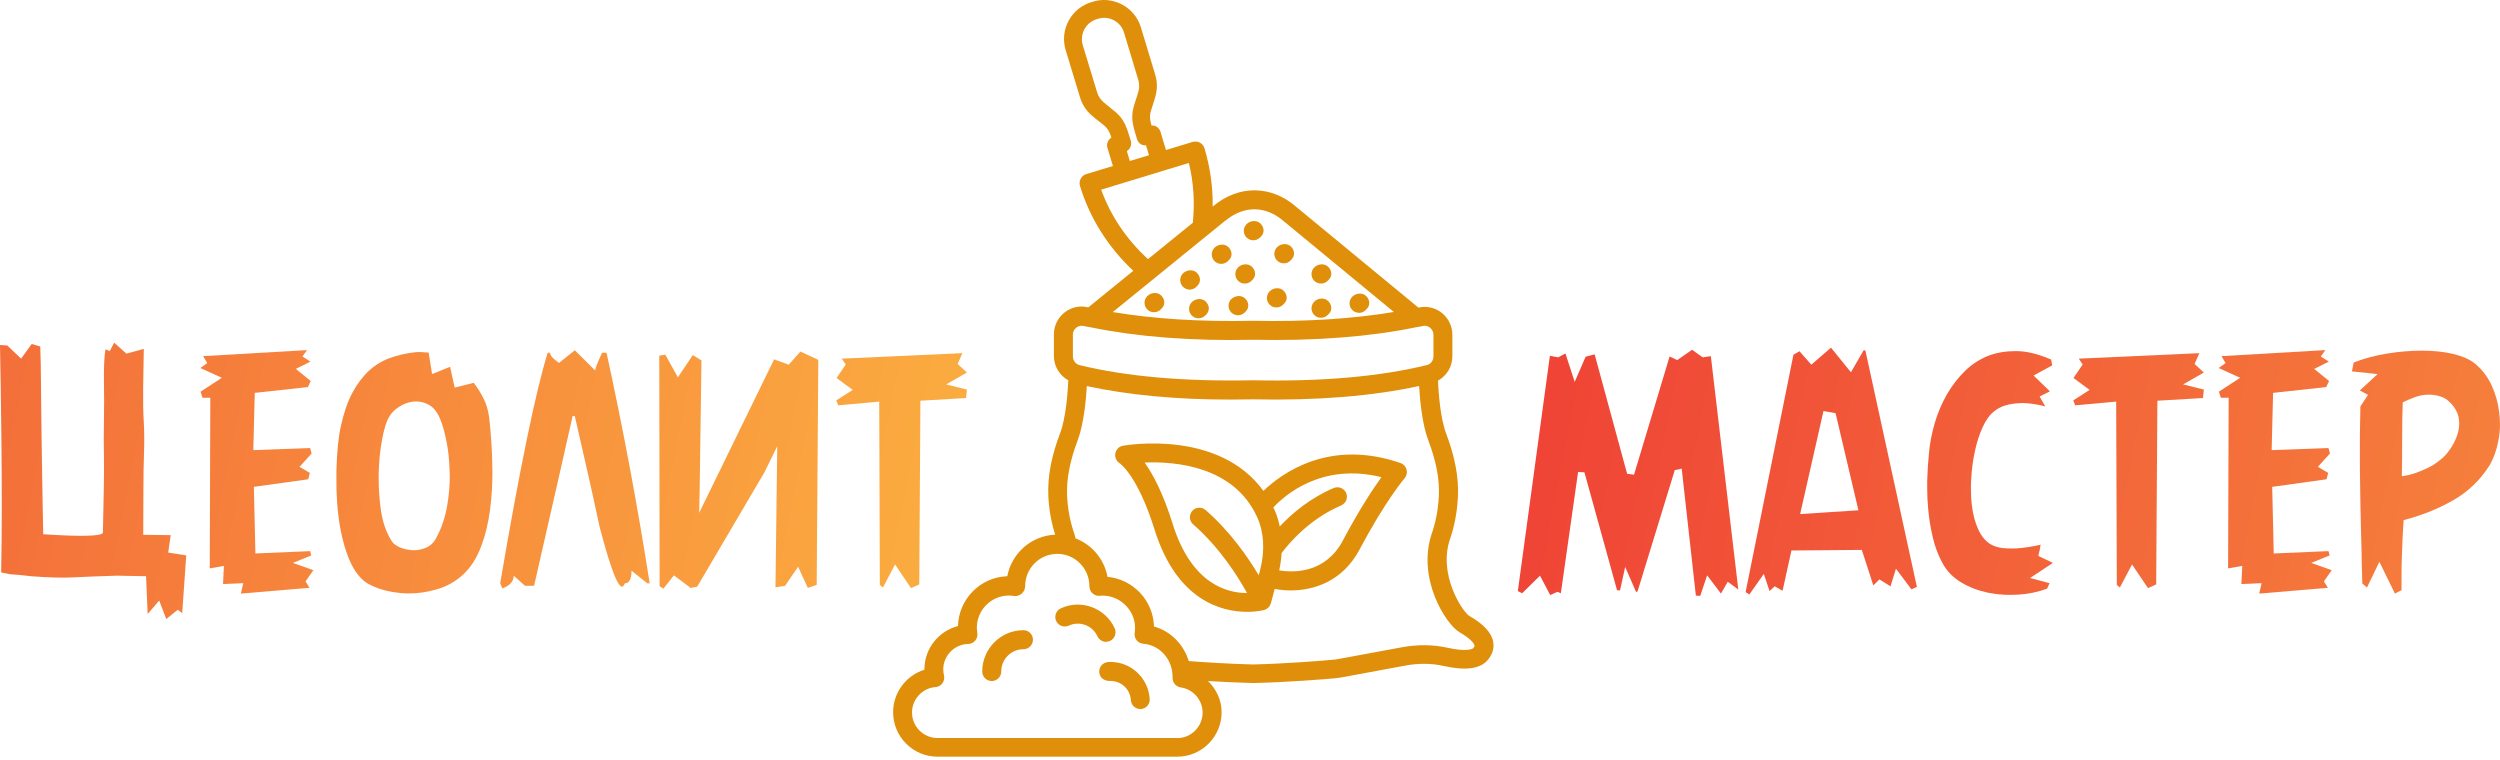
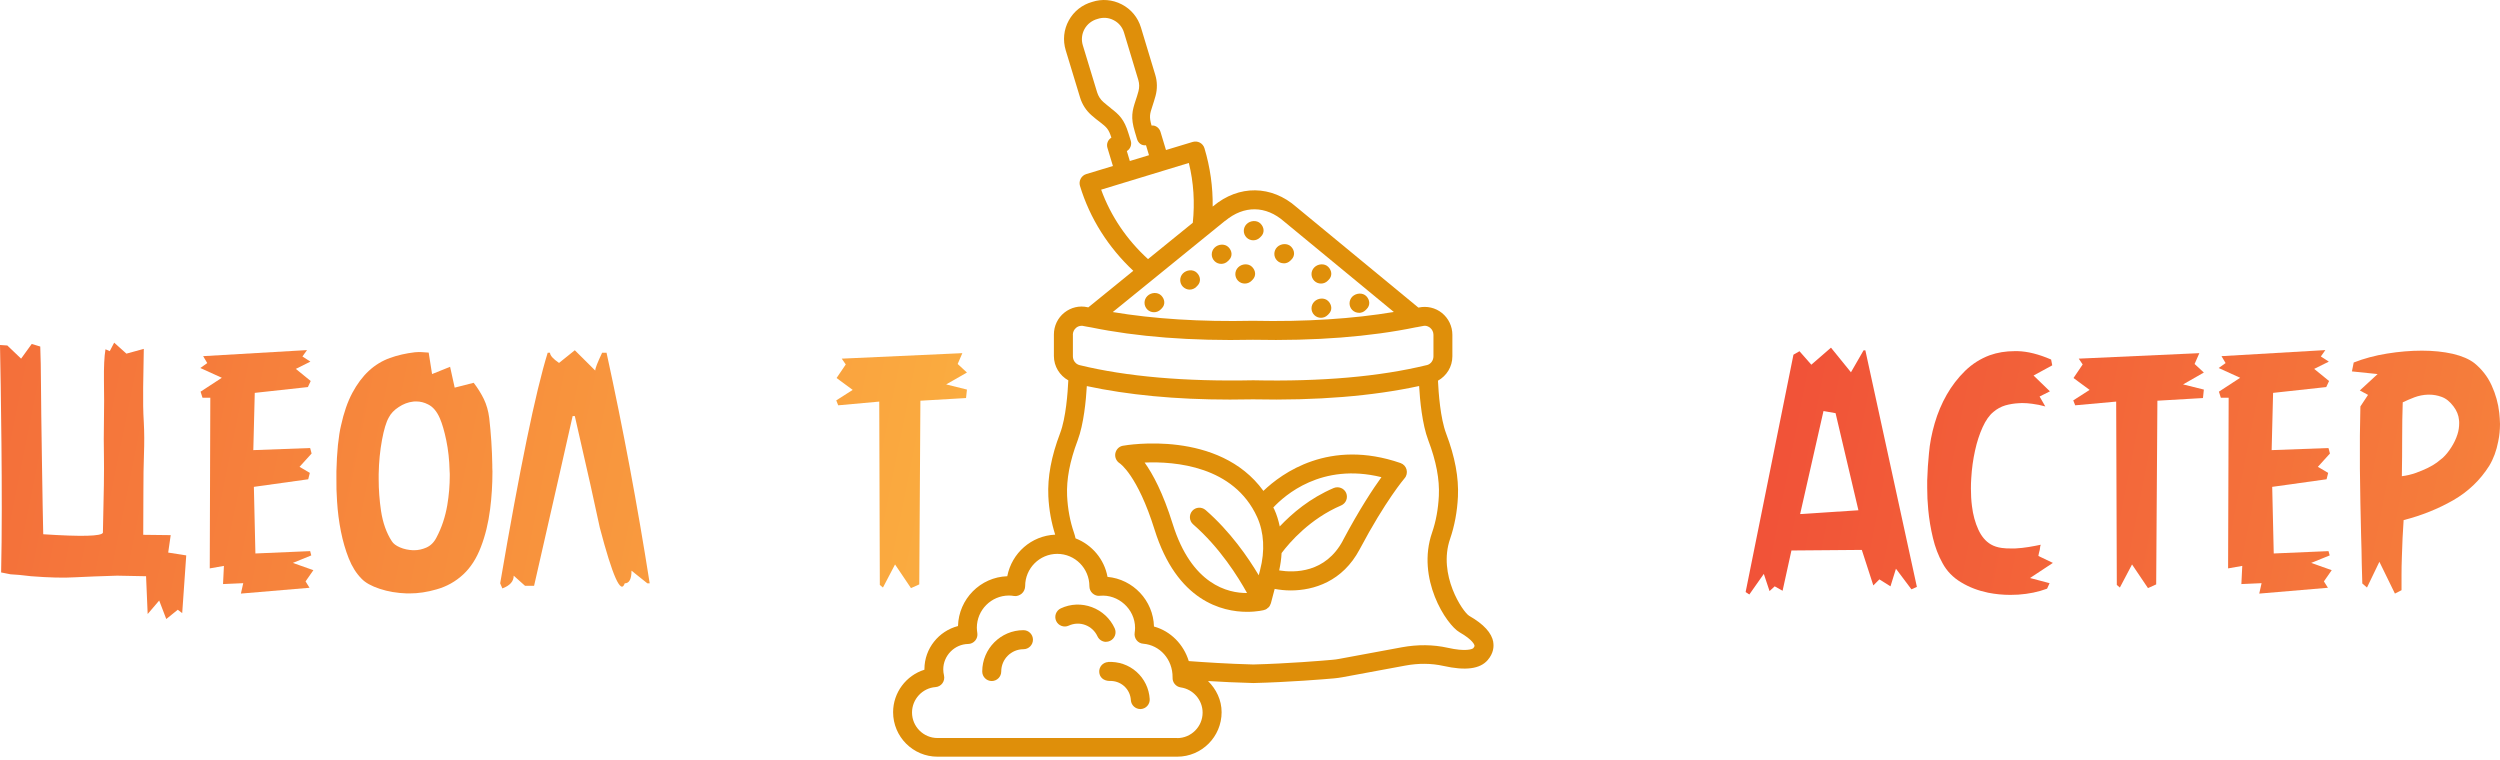
<svg xmlns="http://www.w3.org/2000/svg" width="240" height="73" viewBox="0 0 240 73" fill="none">
-   <path d="M146.123 56.953L145.713 56.744L148.789 34.159L149.585 34.306L150.281 33.934L151.17 36.662L152.221 34.244L153.087 34.019L156.202 45.483L156.867 45.568L160.283 34.221L161.01 34.57L162.44 33.578L163.46 34.306L164.241 34.19L166.877 56.597L165.864 55.845L165.215 56.984L163.885 55.233L163.221 57.209L162.803 57.178L161.443 44.986L160.778 45.134L157.207 56.767L157.068 56.837L156.017 54.427L155.522 56.682L155.236 56.659L152.105 45.343L151.495 45.312L149.841 56.953L149.516 56.814L148.82 57.124L147.839 55.264L146.123 56.953Z" fill="url(#paint0_linear_3_1300)" />
  <path d="M167.936 57.07L167.58 56.837L172.172 34.05L172.751 33.717L173.888 35.011L175.774 33.376L177.691 35.74L178.904 33.632H179.074L184.021 56.341L183.496 56.574L182.011 54.597L181.486 56.287L180.419 55.62L179.839 56.202L178.734 52.791L171.978 52.846L171.128 56.713L170.371 56.287L169.876 56.744L169.327 55.093L167.936 57.07ZM175.055 39.46L172.813 49.35L178.409 48.986L176.214 39.662L175.055 39.46Z" fill="url(#paint1_linear_3_1300)" />
  <path d="M185.011 46.126C185.042 45.196 185.096 44.328 185.181 43.514C185.258 42.584 185.444 41.623 185.73 40.638C186.016 39.654 186.402 38.739 186.889 37.887C187.376 37.034 187.963 36.275 188.651 35.6C189.339 34.934 190.12 34.438 191.009 34.105C191.743 33.841 192.547 33.709 193.421 33.709H193.691C194.657 33.733 195.724 34.004 196.907 34.515L197.015 35.073L195.222 36.05L196.791 37.569L195.801 38.065L196.35 39.019C195.941 38.902 195.523 38.817 195.09 38.763C194.758 38.716 194.433 38.693 194.116 38.693L193.784 38.709C193.351 38.732 192.926 38.801 192.509 38.918C192.099 39.042 191.712 39.251 191.365 39.546C190.978 39.863 190.63 40.352 190.329 41.018C190.027 41.685 189.78 42.437 189.602 43.266C189.417 44.103 189.293 44.986 189.239 45.924C189.216 46.258 189.208 46.575 189.208 46.893C189.208 47.482 189.239 48.048 189.308 48.583C189.409 49.428 189.618 50.179 189.919 50.838C190.221 51.497 190.623 51.97 191.125 52.264C191.419 52.435 191.774 52.551 192.184 52.605C192.478 52.644 192.779 52.66 193.096 52.652H193.459C193.9 52.629 194.333 52.582 194.758 52.512C195.183 52.443 195.57 52.365 195.91 52.295C195.871 52.388 195.848 52.497 195.84 52.613C195.832 52.729 195.809 52.846 195.771 52.962C195.732 53.094 195.709 53.233 195.685 53.373L197.077 54.039L194.882 55.489L196.76 55.985L196.52 56.512C195.67 56.83 194.75 57.016 193.761 57.085C193.506 57.101 193.251 57.109 192.996 57.109C192.269 57.109 191.558 57.039 190.854 56.899C189.919 56.706 189.053 56.38 188.273 55.907C187.492 55.442 186.897 54.83 186.487 54.07C186.077 53.334 185.768 52.52 185.56 51.637C185.351 50.761 185.196 49.854 185.111 48.924C185.042 48.219 185.011 47.521 185.011 46.823C185.011 46.599 185.011 46.366 185.011 46.126Z" fill="url(#paint2_linear_3_1300)" />
  <path d="M199.218 38.91L199.033 38.437L200.602 37.43L199.056 36.29L199.937 34.988L199.558 34.43L211.137 33.903L210.681 34.942L211.57 35.763L209.576 36.903L211.57 37.399L211.485 38.212L207.11 38.468L206.994 56.101L206.206 56.458L204.675 54.187L203.508 56.403L203.214 56.155L203.153 38.553L199.218 38.91Z" fill="url(#paint3_linear_3_1300)" />
  <path d="M215.056 36.267L212.992 35.329L213.657 34.856L213.263 34.19L223.234 33.609L222.801 34.221L223.566 34.717L222.16 35.414L223.59 36.577L223.319 37.158L218.217 37.716L218.078 43.212L223.536 43.01L223.675 43.537L222.515 44.816L223.505 45.397L223.35 46.01L218.132 46.738L218.279 53.133L223.536 52.908L223.651 53.319L221.874 54.039L223.845 54.737L223.095 55.814L223.481 56.426L216.888 56.985L217.112 55.985L215.172 56.07L215.257 54.326L213.897 54.566L213.951 38.181H213.201L213.015 37.6L215.056 36.267Z" fill="url(#paint4_linear_3_1300)" />
  <path d="M228.251 35.91L225.785 35.655L225.955 34.802C226.937 34.415 228.011 34.128 229.163 33.942C230.315 33.756 231.428 33.663 232.502 33.663C233.577 33.663 234.566 33.764 235.455 33.965C236.344 34.174 237.032 34.469 237.534 34.856C238.253 35.438 238.81 36.151 239.196 36.996C239.583 37.84 239.83 38.724 239.931 39.646C239.969 39.995 239.992 40.352 240 40.7C240 41.266 239.946 41.824 239.83 42.375C239.66 43.266 239.374 44.041 238.972 44.708C238.099 46.095 236.939 47.203 235.494 48.032C234.048 48.854 232.471 49.49 230.748 49.931C230.709 50.451 230.678 51.024 230.647 51.652C230.624 52.28 230.601 52.892 230.578 53.505C230.554 54.117 230.547 54.698 230.547 55.248V56.659L229.913 56.984L228.421 53.931L227.231 56.403L226.782 56.016C226.759 55.535 226.744 54.892 226.728 54.086C226.72 53.28 226.697 52.381 226.666 51.389C226.643 50.404 226.62 49.358 226.597 48.265C226.574 47.172 226.558 46.072 226.55 44.971C226.55 44.421 226.55 43.886 226.55 43.359C226.55 42.84 226.55 42.32 226.55 41.809C226.558 40.786 226.574 39.856 226.597 39.019L227.331 37.91L226.543 37.484L228.251 35.91ZM230.578 45.715C231.041 45.661 231.482 45.552 231.899 45.405C232.309 45.258 232.696 45.103 233.043 44.932C233.391 44.762 233.693 44.584 233.948 44.398C234.195 44.212 234.388 44.056 234.52 43.94C234.813 43.661 235.084 43.328 235.331 42.933C235.586 42.537 235.78 42.127 235.919 41.693C236.027 41.352 236.081 41.003 236.081 40.638C236.081 40.538 236.081 40.429 236.066 40.328C236.027 39.863 235.849 39.429 235.54 39.019C235.192 38.553 234.806 38.243 234.381 38.096C234.002 37.957 233.608 37.887 233.213 37.887H233.074C232.634 37.902 232.201 37.988 231.783 38.143C231.366 38.306 230.995 38.461 230.663 38.623C230.624 39.732 230.608 40.871 230.608 42.041C230.608 43.212 230.601 44.436 230.578 45.715Z" fill="url(#paint5_linear_3_1300)" />
  <path d="M14.014 55.318L11.247 55.264C9.654 55.31 8.309 55.365 7.212 55.419C6.114 55.489 4.707 55.45 2.991 55.318L1.871 55.194L1.005 55.132L0.108 54.954C0.147 53.094 0.17 51.078 0.17 48.901C0.17 46.723 0.162 44.63 0.139 42.599C0.116 40.576 0.093 38.724 0.07 37.05C0.039 35.383 0.015 34.074 0 33.12L0.703 33.167L2.025 34.43L3.046 33.02L3.865 33.267C3.904 34.26 3.927 35.484 3.934 36.949C3.942 38.406 3.973 40.863 4.027 44.328C4.081 47.792 4.12 50.11 4.151 51.288C7.838 51.528 9.747 51.482 9.879 51.141C9.971 47.474 10.002 45.064 9.979 43.901C9.956 42.739 9.956 41.553 9.979 40.352C10.002 39.142 10.002 37.871 9.979 36.546C9.964 35.221 10.01 34.221 10.126 33.531L10.536 33.709L10.961 32.895L12.136 33.95L13.805 33.492C13.782 34.725 13.759 35.957 13.743 37.205C13.728 38.445 13.743 39.553 13.805 40.538C13.859 41.522 13.859 42.545 13.821 43.599C13.782 44.645 13.767 45.816 13.767 47.095C13.767 48.048 13.767 49.466 13.751 51.342L16.387 51.373L16.147 53.047L17.879 53.319L17.492 58.86L17.067 58.535L15.962 59.426L15.282 57.651L14.176 58.946L14.022 55.318H14.014Z" fill="url(#paint6_linear_3_1300)" />
  <path d="M21.295 36.267L19.231 35.329L19.896 34.856L19.502 34.19L29.473 33.609L29.033 34.221L29.798 34.717L28.399 35.414L29.829 36.577L29.558 37.158L24.457 37.716L24.318 43.212L29.775 43.01L29.914 43.537L28.755 44.816L29.744 45.397L29.589 46.01L24.372 46.738L24.519 53.133L29.775 52.908L29.883 53.319L28.113 54.039L30.084 54.737L29.334 55.814L29.713 56.426L23.127 56.984L23.351 55.985L21.411 56.07L21.496 54.326L20.136 54.566L20.19 38.181H19.44L19.255 37.6L21.295 36.267Z" fill="url(#paint7_linear_3_1300)" />
  <path d="M32.295 45.242C32.318 44.336 32.364 43.491 32.442 42.716C32.527 41.941 32.62 41.321 32.736 40.855C33.006 39.615 33.369 38.569 33.825 37.716C34.281 36.864 34.807 36.158 35.41 35.6C36.005 35.05 36.678 34.639 37.427 34.368C38.177 34.097 38.973 33.919 39.824 33.818C39.94 33.81 40.071 33.802 40.218 33.795C40.295 33.795 40.372 33.795 40.457 33.802C40.712 33.81 40.944 33.826 41.153 33.849L41.478 35.91L43.209 35.213L43.65 37.213L45.474 36.748C45.861 37.251 46.185 37.771 46.448 38.306C46.703 38.84 46.881 39.445 46.966 40.127C47.136 41.623 47.236 43.126 47.26 44.622C47.26 44.839 47.26 45.048 47.275 45.258C47.275 46.529 47.198 47.738 47.051 48.885C46.881 50.218 46.587 51.427 46.162 52.52C45.745 53.613 45.18 54.489 44.469 55.148C43.735 55.83 42.877 56.31 41.903 56.581C41.029 56.837 40.164 56.969 39.313 56.969C39.228 56.969 39.143 56.969 39.058 56.969C38.123 56.938 37.25 56.791 36.453 56.527C35.657 56.264 35.07 55.938 34.706 55.551C34.204 55.047 33.794 54.396 33.477 53.597C33.161 52.799 32.913 51.939 32.728 51.017C32.542 50.087 32.419 49.118 32.357 48.118C32.303 47.366 32.287 46.645 32.295 45.94C32.287 45.7 32.287 45.467 32.295 45.242ZM36.353 45.514V45.994C36.353 47.017 36.43 48.032 36.577 49.04C36.755 50.203 37.103 51.172 37.613 51.954C37.76 52.195 38.023 52.388 38.401 52.551C38.78 52.714 39.197 52.799 39.638 52.822H39.754C40.148 52.822 40.535 52.737 40.913 52.574C41.331 52.396 41.663 52.071 41.903 51.598C42.405 50.652 42.745 49.621 42.939 48.498C43.101 47.529 43.178 46.591 43.178 45.669C43.178 45.529 43.178 45.382 43.163 45.227C43.14 44.165 43.031 43.188 42.846 42.289C42.66 41.39 42.452 40.677 42.227 40.158C41.941 39.499 41.563 39.05 41.099 38.825C40.728 38.631 40.342 38.538 39.947 38.538C39.855 38.538 39.762 38.538 39.669 38.553C39.174 38.608 38.711 38.786 38.27 39.081C37.829 39.367 37.52 39.701 37.327 40.073C37.072 40.514 36.855 41.243 36.67 42.243C36.484 43.243 36.376 44.328 36.353 45.514Z" fill="url(#paint8_linear_3_1300)" />
  <path d="M53.667 34.841L55.182 33.624L57.138 35.569C57.138 35.368 57.362 34.802 57.803 33.864H58.228C59.828 41.189 61.204 48.567 62.371 56H62.147L60.624 54.783C60.624 55.597 60.408 56 59.975 56C59.604 57.109 58.808 55.326 57.579 50.645C57.169 48.684 56.373 45.111 55.182 39.941H54.974C54.564 41.778 53.335 47.211 51.271 56.24H50.406L49.316 55.264C49.316 55.814 48.952 56.217 48.226 56.489L48.017 56C49.895 45.01 51.41 37.631 52.578 33.864H52.802C52.802 34.12 53.088 34.446 53.667 34.841Z" fill="url(#paint9_linear_3_1300)" />
-   <path d="M78.557 34.546L78.403 56.148L77.552 56.442L76.617 54.411L75.365 56.24L74.445 56.388L74.615 42.84L73.378 45.359L66.932 56.318L66.298 56.442L64.698 55.233L63.685 56.512L63.322 56.272L63.291 34.143L63.871 34.05L65.077 36.221L66.507 34.089L67.341 34.601L67.164 47.273L67.117 49.242L74.314 34.5L75.72 35.011L76.841 33.748L78.557 34.546Z" fill="url(#paint10_linear_3_1300)" />
  <path d="M80.466 38.91L80.281 38.437L81.858 37.43L80.312 36.29L81.193 34.988L80.806 34.43L92.385 33.903L91.937 34.942L92.826 35.763L90.832 36.903L92.826 37.399L92.741 38.212L88.358 38.468L88.25 56.101L87.454 56.458L85.924 54.187L84.764 56.403L84.463 56.155L84.408 38.553L80.466 38.91Z" fill="url(#paint11_linear_3_1300)" />
  <path d="M143.363 61.666C143.208 60.759 142.443 59.922 141.036 59.116C140.426 58.744 138.014 55.171 139.212 51.722C139.637 50.482 139.892 49.118 139.962 47.684C140.047 45.847 139.683 43.87 138.833 41.63C138.269 40.142 138.099 37.693 138.045 36.546C138.872 36.081 139.428 35.213 139.428 34.205V32.144C139.428 31.322 139.057 30.555 138.424 30.043C137.797 29.54 136.978 29.353 136.197 29.524C136.182 29.524 136.166 29.524 136.159 29.524L124.464 19.882C122.067 17.766 118.929 17.735 116.471 19.789L116.417 19.828C116.44 17.937 116.177 16.061 115.629 14.232C115.482 13.751 114.987 13.48 114.492 13.627L111.934 14.402L111.408 12.659C111.292 12.271 110.921 12 110.55 12.054C110.303 11.201 110.38 10.946 110.635 10.178C110.72 9.907 110.828 9.597 110.929 9.217C111.114 8.543 111.107 7.83 110.898 7.163L109.53 2.637C109.236 1.668 108.587 0.885 107.69 0.42C106.794 -0.045 105.773 -0.122 104.861 0.18C103.887 0.451 103.091 1.079 102.604 1.963C102.117 2.846 102.017 3.862 102.31 4.83L103.686 9.357C103.887 10.031 104.274 10.62 104.799 11.077C105.101 11.341 105.356 11.542 105.588 11.713C106.222 12.209 106.43 12.372 106.693 13.217C106.361 13.41 106.198 13.813 106.314 14.193L106.84 15.937L104.281 16.712C104.049 16.782 103.856 16.945 103.748 17.154C103.632 17.371 103.609 17.619 103.678 17.844C104.629 20.983 106.415 23.765 108.796 25.997L104.475 29.509C104.475 29.509 104.428 29.509 104.405 29.493C103.624 29.315 102.813 29.508 102.179 30.012C101.537 30.524 101.174 31.291 101.174 32.113V34.174C101.174 35.182 101.731 36.05 102.558 36.515C102.504 37.654 102.334 40.111 101.769 41.592C100.919 43.824 100.556 45.808 100.641 47.645C100.703 48.955 100.934 50.179 101.298 51.327C99.017 51.427 97.131 53.086 96.698 55.318C94.117 55.403 92.037 57.504 91.968 60.1C90.128 60.573 88.745 62.255 88.745 64.239C88.745 64.255 88.745 64.278 88.745 64.293C86.998 64.836 85.738 66.479 85.738 68.37C85.738 70.727 87.647 72.641 89.997 72.641H113.016C115.366 72.641 117.275 70.727 117.275 68.37C117.275 67.2 116.757 66.154 115.969 65.379C117.252 65.456 118.751 65.534 120.321 65.572C123.76 65.487 127.123 65.208 128.073 65.123C128.344 65.1 128.599 65.061 128.87 65.014L134.899 63.898C136.182 63.658 137.419 63.673 138.57 63.929C140.688 64.402 142.087 64.224 142.822 63.363C143.386 62.705 143.425 62.061 143.347 61.635L143.363 61.666ZM106.639 10.38C106.438 10.217 106.198 10.039 105.928 9.799C105.642 9.55 105.441 9.233 105.325 8.868L103.949 4.342C103.794 3.823 103.849 3.272 104.111 2.792C104.374 2.319 104.807 1.97 105.371 1.815C105.889 1.645 106.438 1.684 106.917 1.939C107.404 2.187 107.752 2.614 107.907 3.133L109.275 7.667C109.383 8.024 109.391 8.403 109.29 8.768C109.197 9.116 109.105 9.395 109.02 9.644C108.695 10.636 108.525 11.263 108.942 12.643L109.151 13.341C109.267 13.728 109.584 13.999 110.017 13.945L110.303 14.899L108.463 15.457L108.177 14.503C108.502 14.309 108.672 13.906 108.556 13.519L108.339 12.821C107.922 11.442 107.443 11.008 106.616 10.372L106.639 10.38ZM105.711 18.208L114.129 15.643C114.593 17.526 114.709 19.448 114.508 21.386L110.21 24.874C108.193 23.037 106.639 20.766 105.711 18.208ZM117.623 21.2C119.416 19.704 121.519 19.719 123.281 21.27L133.809 29.95C129.905 30.601 125.399 30.904 120.274 30.795C115.211 30.904 110.72 30.609 106.824 29.958L117.615 21.192L117.623 21.2ZM102.991 32.144C102.991 31.88 103.106 31.632 103.315 31.462C103.408 31.384 103.586 31.276 103.833 31.276C103.887 31.276 103.949 31.276 104.019 31.299C104.22 31.345 104.459 31.376 104.66 31.415C104.676 31.415 104.691 31.423 104.714 31.423C109.112 32.33 114.353 32.748 120.282 32.617C126.288 32.74 131.536 32.33 135.95 31.415C136.012 31.415 136.074 31.4 136.136 31.384C136.282 31.353 136.445 31.33 136.592 31.299C136.916 31.214 137.171 31.369 137.287 31.462C137.496 31.632 137.612 31.88 137.612 32.144V34.205C137.612 34.608 137.349 34.957 136.986 35.05C136.986 35.05 136.978 35.05 136.97 35.05C132.433 36.158 126.844 36.647 120.328 36.507C120.313 36.507 120.305 36.507 120.29 36.507C113.773 36.639 108.169 36.158 103.632 35.05C103.261 34.957 102.998 34.608 102.998 34.205V32.144H102.991ZM113.016 70.85H89.997C88.652 70.85 87.554 69.75 87.554 68.401C87.554 67.13 88.544 66.053 89.811 65.96C90.074 65.944 90.322 65.805 90.476 65.588C90.631 65.371 90.685 65.1 90.623 64.836C90.577 64.642 90.553 64.448 90.553 64.262C90.553 62.945 91.628 61.844 92.942 61.821C93.205 61.821 93.452 61.697 93.622 61.495C93.792 61.294 93.862 61.03 93.823 60.775C93.8 60.604 93.777 60.441 93.777 60.263C93.777 58.558 95.16 57.171 96.861 57.171C97.031 57.171 97.193 57.186 97.356 57.217C97.618 57.256 97.889 57.155 98.09 56.984C98.291 56.814 98.415 56.527 98.415 56.264C98.415 54.559 99.798 53.171 101.499 53.171C103.199 53.171 104.583 54.559 104.583 56.287C104.583 56.543 104.691 56.791 104.884 56.961C105.07 57.132 105.333 57.233 105.588 57.194C107.342 57.023 108.966 58.465 108.966 60.271C108.966 60.434 108.95 60.596 108.927 60.751C108.888 60.999 108.958 61.255 109.112 61.457C109.267 61.658 109.499 61.782 109.754 61.798C111.339 61.929 112.583 63.286 112.568 65.03C112.537 65.502 112.877 65.921 113.348 65.991C114.546 66.161 115.451 67.2 115.451 68.409C115.451 69.758 114.353 70.858 113.008 70.858L113.016 70.85ZM141.454 62.209C141.345 62.333 140.688 62.573 138.972 62.185C137.573 61.875 136.097 61.86 134.574 62.139L128.545 63.255C128.329 63.294 128.128 63.325 127.911 63.34C126.976 63.425 123.66 63.704 120.313 63.79C117.878 63.728 115.575 63.573 114.121 63.464C113.634 61.875 112.398 60.589 110.782 60.147C110.713 57.643 108.772 55.605 106.322 55.38C106.013 53.683 104.822 52.288 103.253 51.683C103.207 51.497 103.168 51.319 103.099 51.133C102.728 50.055 102.504 48.87 102.442 47.606C102.372 46.017 102.697 44.281 103.454 42.282C104.042 40.716 104.258 38.422 104.335 37.065C108.262 37.91 112.846 38.36 118.071 38.36C118.798 38.36 119.54 38.352 120.29 38.337C126.435 38.468 131.761 38.026 136.236 37.058C136.313 38.406 136.522 40.708 137.117 42.274C137.875 44.273 138.207 46.017 138.13 47.599C138.068 48.862 137.852 50.055 137.481 51.125C135.95 55.535 138.841 59.968 140.116 60.697C141.438 61.457 141.546 61.922 141.554 61.976C141.554 61.999 141.57 62.061 141.446 62.209H141.454Z" fill="#DF8F0A" />
  <path d="M119.501 27.222C119.733 27.222 119.965 27.137 120.143 26.959L120.251 26.85C120.606 26.493 120.552 25.974 120.197 25.618C119.841 25.261 119.207 25.315 118.859 25.672C118.504 26.028 118.504 26.602 118.859 26.959C119.037 27.137 119.269 27.222 119.501 27.222Z" fill="#DF8F0A" />
-   <path d="M122.531 29.516C122.763 29.516 122.995 29.431 123.173 29.253L123.281 29.144C123.637 28.788 123.583 28.268 123.227 27.912C122.871 27.555 122.238 27.61 121.89 27.966C121.534 28.323 121.534 28.896 121.89 29.253C122.068 29.431 122.299 29.516 122.531 29.516Z" fill="#DF8F0A" />
  <path d="M123.242 25.284C123.474 25.284 123.698 25.199 123.876 25.021L123.984 24.912C124.34 24.556 124.294 24.037 123.946 23.68C123.598 23.323 122.964 23.37 122.608 23.719C122.253 24.075 122.245 24.649 122.593 25.005C122.771 25.191 123.01 25.277 123.242 25.277V25.284Z" fill="#DF8F0A" />
  <path d="M120.313 23.068C120.545 23.068 120.777 22.982 120.955 22.804L121.063 22.696C121.418 22.339 121.364 21.82 121.009 21.463C120.653 21.107 120.019 21.161 119.671 21.517C119.316 21.874 119.316 22.448 119.671 22.804C119.849 22.982 120.081 23.068 120.313 23.068Z" fill="#DF8F0A" />
  <path d="M126.814 30.508C127.045 30.508 127.277 30.423 127.455 30.245L127.563 30.136C127.919 29.78 127.865 29.26 127.509 28.904C127.154 28.547 126.52 28.602 126.172 28.958C125.816 29.315 125.816 29.888 126.172 30.245C126.35 30.423 126.582 30.508 126.814 30.508Z" fill="#DF8F0A" />
  <path d="M126.814 27.222C127.045 27.222 127.277 27.137 127.455 26.959L127.563 26.85C127.919 26.493 127.865 25.974 127.509 25.618C127.154 25.261 126.52 25.315 126.172 25.672C125.816 26.028 125.816 26.602 126.172 26.959C126.35 27.137 126.582 27.222 126.814 27.222Z" fill="#DF8F0A" />
  <path d="M130.462 30.035C130.694 30.035 130.918 29.95 131.096 29.772L131.204 29.663C131.56 29.307 131.513 28.788 131.165 28.431C130.818 28.075 130.192 28.121 129.828 28.47C129.473 28.826 129.465 29.4 129.813 29.756C129.991 29.942 130.23 30.028 130.462 30.028V30.035Z" fill="#DF8F0A" />
  <path d="M114.855 27.524L114.964 27.416C115.312 27.059 115.257 26.532 114.894 26.183C114.531 25.827 113.905 25.897 113.557 26.253C113.209 26.61 113.217 27.191 113.572 27.54C113.75 27.71 113.982 27.803 114.206 27.803C114.438 27.803 114.678 27.71 114.855 27.532V27.524Z" fill="#DF8F0A" />
-   <path d="M118.195 28.718C117.847 29.074 117.855 29.656 118.211 30.005C118.388 30.175 118.62 30.268 118.844 30.268C119.069 30.268 119.316 30.175 119.494 29.997L119.602 29.888C119.95 29.532 119.896 29.005 119.532 28.656C119.169 28.299 118.543 28.369 118.195 28.726V28.718Z" fill="#DF8F0A" />
-   <path d="M114.415 29.005C114.06 29.361 114.06 29.935 114.415 30.291C114.593 30.47 114.825 30.555 115.057 30.555C115.289 30.555 115.52 30.47 115.698 30.291L115.806 30.183C116.162 29.826 116.108 29.299 115.752 28.95C115.397 28.594 114.763 28.648 114.415 29.005Z" fill="#DF8F0A" />
  <path d="M117.878 25.067L117.986 24.959C118.342 24.602 118.288 24.083 117.932 23.727C117.576 23.37 116.943 23.424 116.595 23.781C116.239 24.137 116.239 24.711 116.595 25.067C116.773 25.246 117.004 25.331 117.236 25.331C117.468 25.331 117.7 25.246 117.878 25.067Z" fill="#DF8F0A" />
  <path d="M110.141 28.423C109.785 28.78 109.785 29.353 110.141 29.71C110.318 29.888 110.55 29.974 110.782 29.974C111.014 29.974 111.246 29.888 111.424 29.71L111.532 29.602C111.888 29.245 111.834 28.726 111.478 28.369C111.122 28.013 110.489 28.067 110.141 28.423Z" fill="#DF8F0A" />
  <path d="M134.45 44.452C127.617 42.088 123.057 45.428 121.287 47.126C117.02 41.235 108.208 42.716 107.79 42.793C107.419 42.863 107.149 43.15 107.072 43.522C107.002 43.894 107.172 44.273 107.489 44.475C107.504 44.483 109.197 45.599 110.836 50.838C112.985 57.721 117.344 58.736 119.725 58.736C120.707 58.736 121.348 58.566 121.372 58.558C121.395 58.558 121.402 58.535 121.426 58.527C121.449 58.519 121.48 58.527 121.503 58.511C121.588 58.473 121.65 58.418 121.712 58.356C121.735 58.341 121.758 58.325 121.781 58.31C121.882 58.209 121.944 58.085 121.99 57.946C121.99 57.93 122.005 57.93 122.005 57.915L122.369 56.535C122.832 56.62 123.343 56.682 123.899 56.682C126.133 56.682 128.893 55.822 130.531 52.729C133.028 48.017 134.821 45.94 134.837 45.917C135.038 45.692 135.107 45.374 135.03 45.08C134.953 44.785 134.736 44.553 134.45 44.452ZM120.97 54.721L120.838 55.225C119.818 53.512 118.11 51.032 115.737 48.963C115.358 48.637 114.786 48.668 114.453 49.048C114.129 49.428 114.16 50.001 114.538 50.334C117.112 52.574 118.867 55.396 119.717 56.93C117.893 56.946 114.399 56.14 112.575 50.288C111.648 47.312 110.666 45.498 109.885 44.405C112.799 44.281 118.45 44.731 120.684 49.637C121.348 51.094 121.449 52.892 120.97 54.714V54.721ZM128.931 51.869C127.254 55.031 124.247 54.993 122.802 54.76C122.925 54.202 123.003 53.644 123.033 53.094C123.814 52.055 125.762 49.8 128.753 48.521C129.217 48.319 129.426 47.792 129.233 47.327C129.032 46.87 128.506 46.661 128.042 46.847C125.739 47.831 124.054 49.273 122.856 50.536C122.732 49.962 122.57 49.412 122.33 48.893C122.299 48.831 122.268 48.784 122.237 48.722C123.304 47.575 126.86 44.382 132.618 45.808C131.822 46.909 130.516 48.877 128.924 51.869H128.931Z" fill="#DF8F0A" />
  <path d="M98.252 60.496C96.072 60.496 94.294 62.278 94.294 64.464C94.294 64.968 94.704 65.379 95.207 65.379C95.709 65.379 96.119 64.968 96.119 64.464C96.119 63.278 97.077 62.325 98.252 62.325C98.754 62.325 99.164 61.914 99.164 61.41C99.164 60.906 98.754 60.496 98.252 60.496Z" fill="#DF8F0A" />
  <path d="M106.183 61.612C106.307 61.612 106.438 61.588 106.562 61.526C107.018 61.317 107.219 60.775 107.01 60.317C106.577 59.372 105.797 58.651 104.823 58.287C103.841 57.922 102.782 57.961 101.839 58.403C101.383 58.612 101.182 59.155 101.391 59.612C101.599 60.069 102.148 60.271 102.596 60.062C103.107 59.829 103.671 59.806 104.189 59.999C104.707 60.193 105.124 60.581 105.356 61.085C105.511 61.418 105.835 61.619 106.183 61.619V61.612Z" fill="#DF8F0A" />
  <path d="M106.376 63.557C105.874 63.588 105.495 64.022 105.526 64.518C105.557 65.022 105.935 65.347 106.484 65.371C107.002 65.347 107.512 65.51 107.906 65.859C108.301 66.208 108.533 66.688 108.563 67.215C108.594 67.696 108.996 68.068 109.468 68.068C109.483 68.068 109.506 68.068 109.522 68.068C110.024 68.037 110.403 67.603 110.372 67.107C110.31 66.099 109.862 65.169 109.105 64.495C108.347 63.821 107.365 63.495 106.368 63.549L106.376 63.557Z" fill="#DF8F0A" />
  <defs>
    <linearGradient id="paint0_linear_3_1300" x1="143.216" y1="43.08" x2="309.941" y2="75.795" gradientUnits="userSpaceOnUse">
      <stop stop-color="#EF4136" />
      <stop offset="1" stop-color="#FBB040" />
    </linearGradient>
    <linearGradient id="paint1_linear_3_1300" x1="143.912" y1="39.515" x2="310.637" y2="72.23" gradientUnits="userSpaceOnUse">
      <stop stop-color="#EF4136" />
      <stop offset="1" stop-color="#FBB040" />
    </linearGradient>
    <linearGradient id="paint2_linear_3_1300" x1="144.631" y1="35.856" x2="311.356" y2="68.571" gradientUnits="userSpaceOnUse">
      <stop stop-color="#EF4136" />
      <stop offset="1" stop-color="#FBB040" />
    </linearGradient>
    <linearGradient id="paint3_linear_3_1300" x1="145.211" y1="32.895" x2="311.936" y2="65.611" gradientUnits="userSpaceOnUse">
      <stop stop-color="#EF4136" />
      <stop offset="1" stop-color="#FBB040" />
    </linearGradient>
    <linearGradient id="paint4_linear_3_1300" x1="145.659" y1="30.617" x2="312.384" y2="63.332" gradientUnits="userSpaceOnUse">
      <stop stop-color="#EF4136" />
      <stop offset="1" stop-color="#FBB040" />
    </linearGradient>
    <linearGradient id="paint5_linear_3_1300" x1="146.1" y1="28.385" x2="312.824" y2="61.107" gradientUnits="userSpaceOnUse">
      <stop stop-color="#EF4136" />
      <stop offset="1" stop-color="#FBB040" />
    </linearGradient>
    <linearGradient id="paint6_linear_3_1300" x1="-68.833" y1="29.516" x2="93.803" y2="62.232" gradientUnits="userSpaceOnUse">
      <stop stop-color="#EF4136" />
      <stop offset="1" stop-color="#FBB040" />
    </linearGradient>
    <linearGradient id="paint7_linear_3_1300" x1="-68.161" y1="26.191" x2="94.476" y2="58.907" gradientUnits="userSpaceOnUse">
      <stop stop-color="#EF4136" />
      <stop offset="1" stop-color="#FBB040" />
    </linearGradient>
    <linearGradient id="paint8_linear_3_1300" x1="-67.658" y1="23.688" x2="94.978" y2="56.403" gradientUnits="userSpaceOnUse">
      <stop stop-color="#EF4136" />
      <stop offset="1" stop-color="#FBB040" />
    </linearGradient>
    <linearGradient id="paint9_linear_3_1300" x1="-67.086" y1="20.843" x2="95.55" y2="53.559" gradientUnits="userSpaceOnUse">
      <stop stop-color="#EF4136" />
      <stop offset="1" stop-color="#FBB040" />
    </linearGradient>
    <linearGradient id="paint10_linear_3_1300" x1="-66.414" y1="17.487" x2="96.231" y2="50.203" gradientUnits="userSpaceOnUse">
      <stop stop-color="#EF4136" />
      <stop offset="1" stop-color="#FBB040" />
    </linearGradient>
    <linearGradient id="paint11_linear_3_1300" x1="-65.703" y1="13.945" x2="96.942" y2="46.668" gradientUnits="userSpaceOnUse">
      <stop stop-color="#EF4136" />
      <stop offset="1" stop-color="#FBB040" />
    </linearGradient>
  </defs>
</svg>